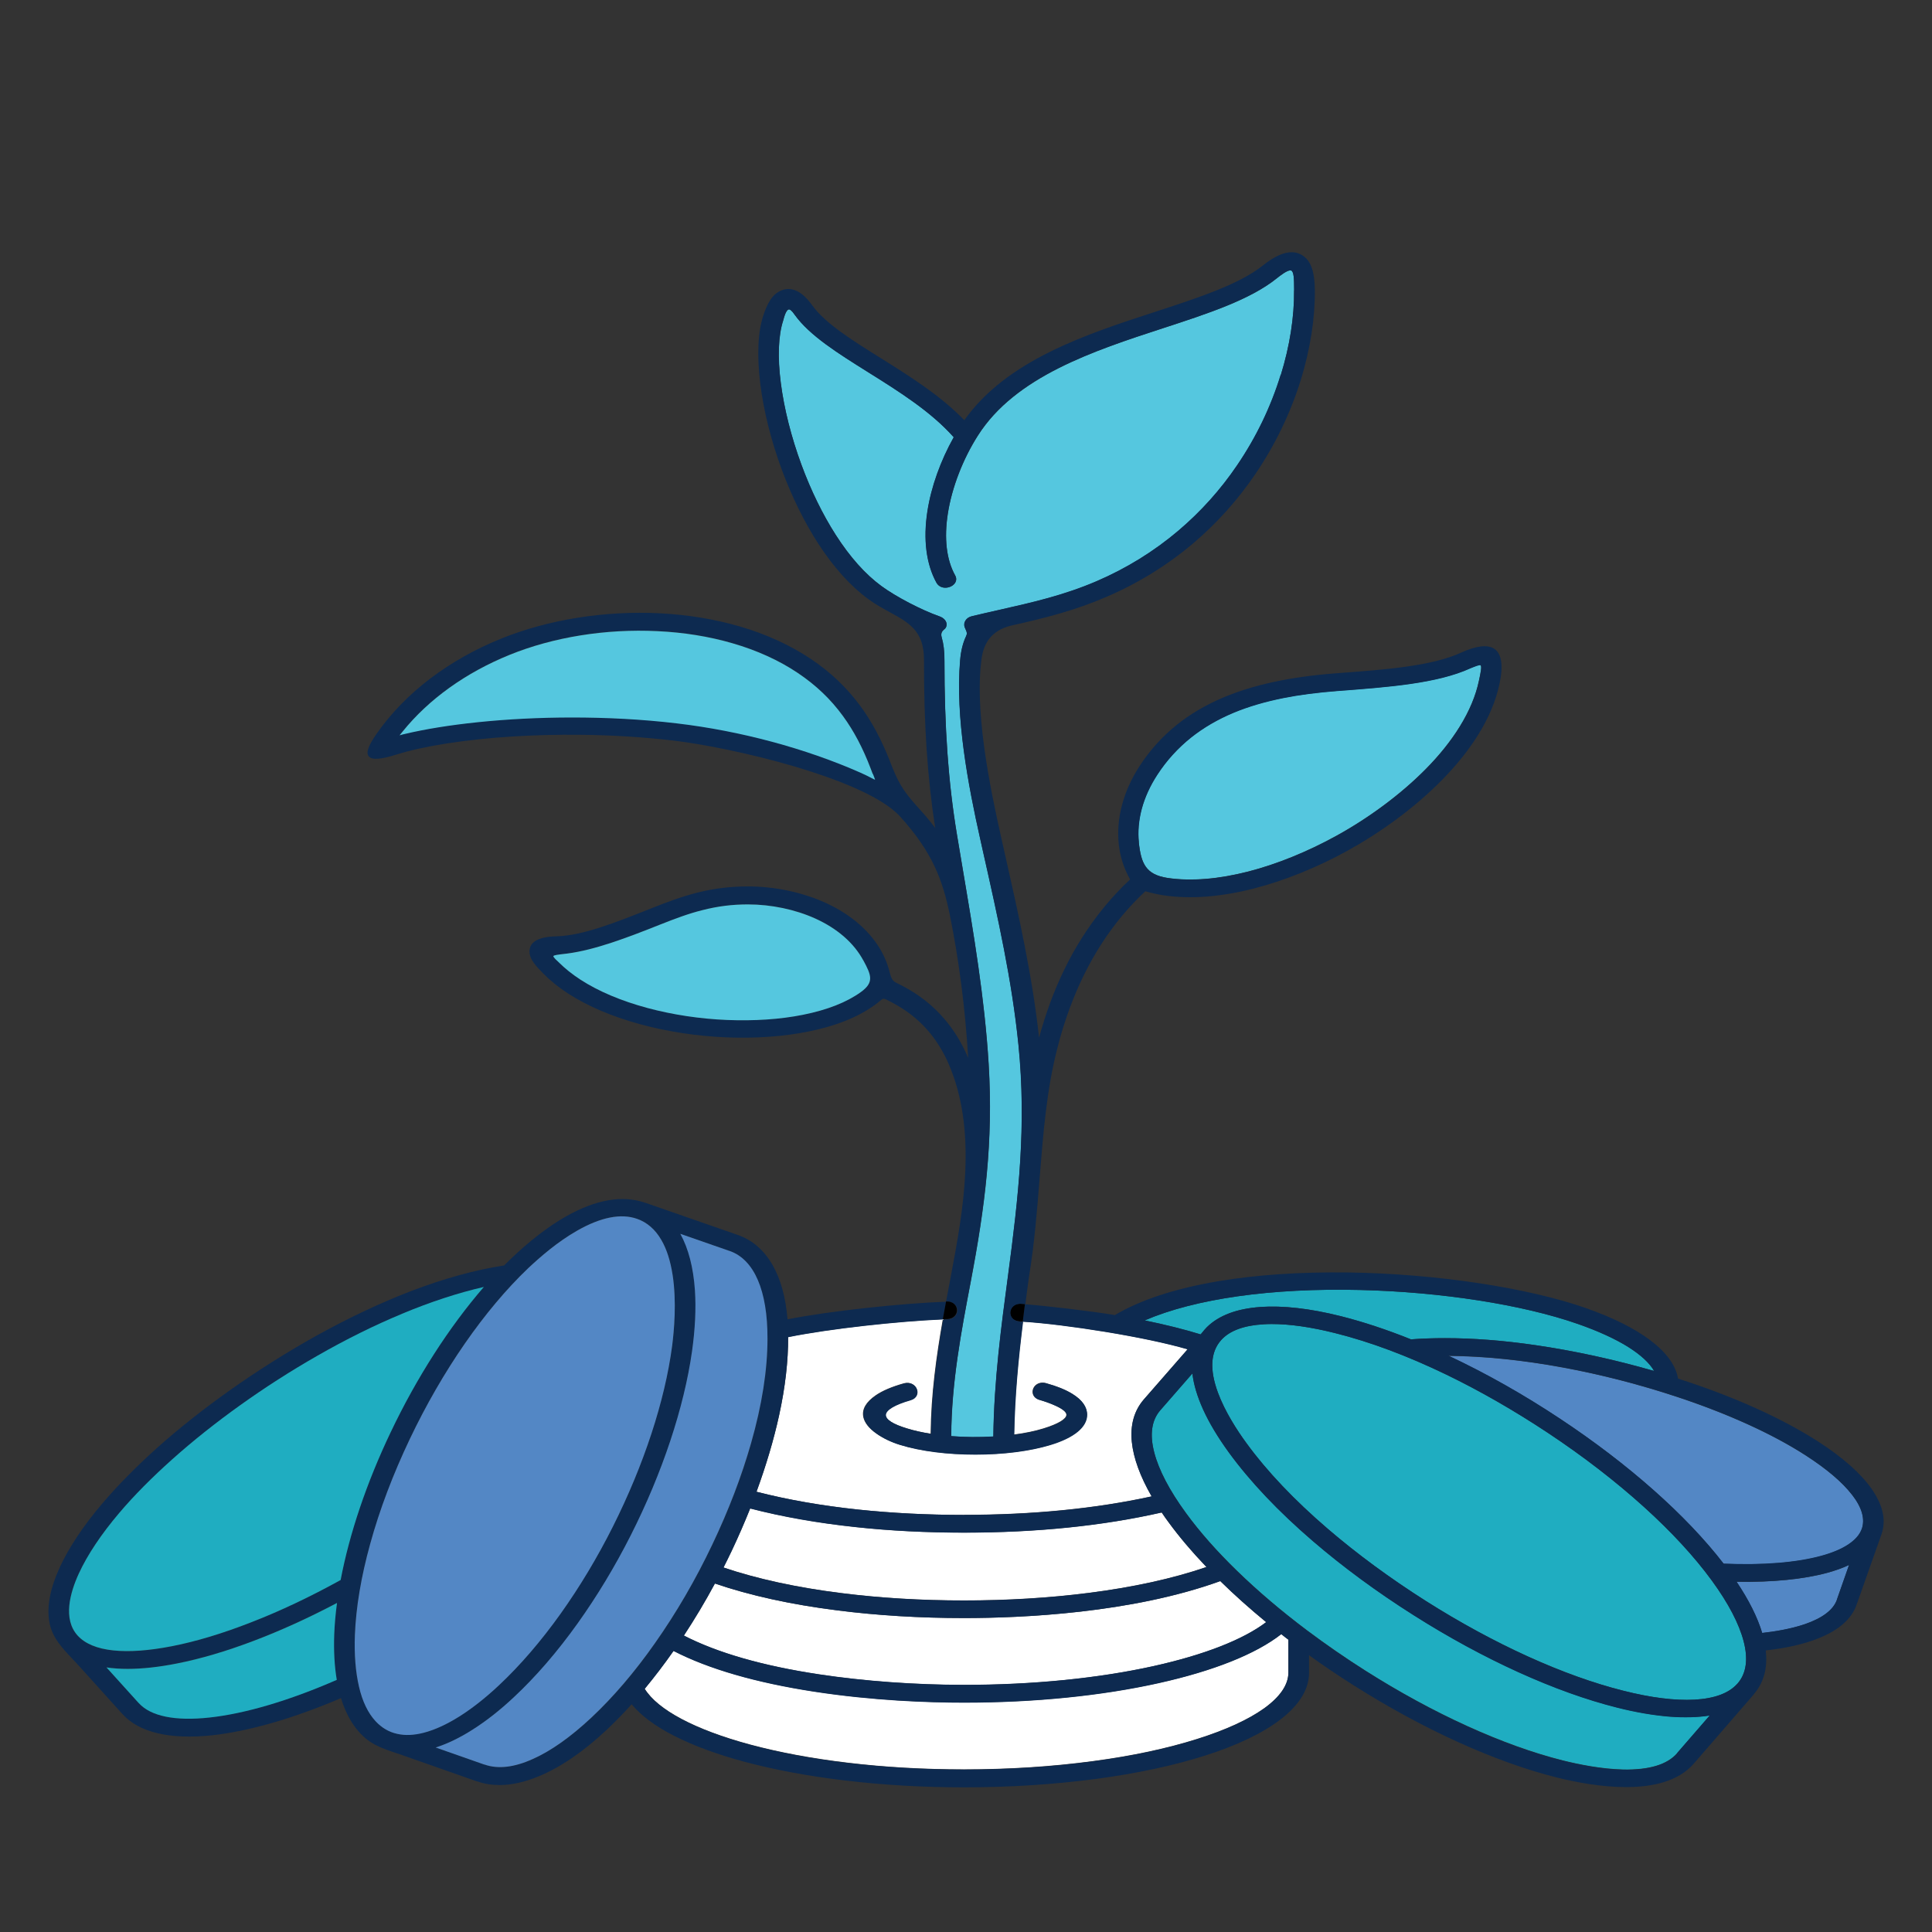
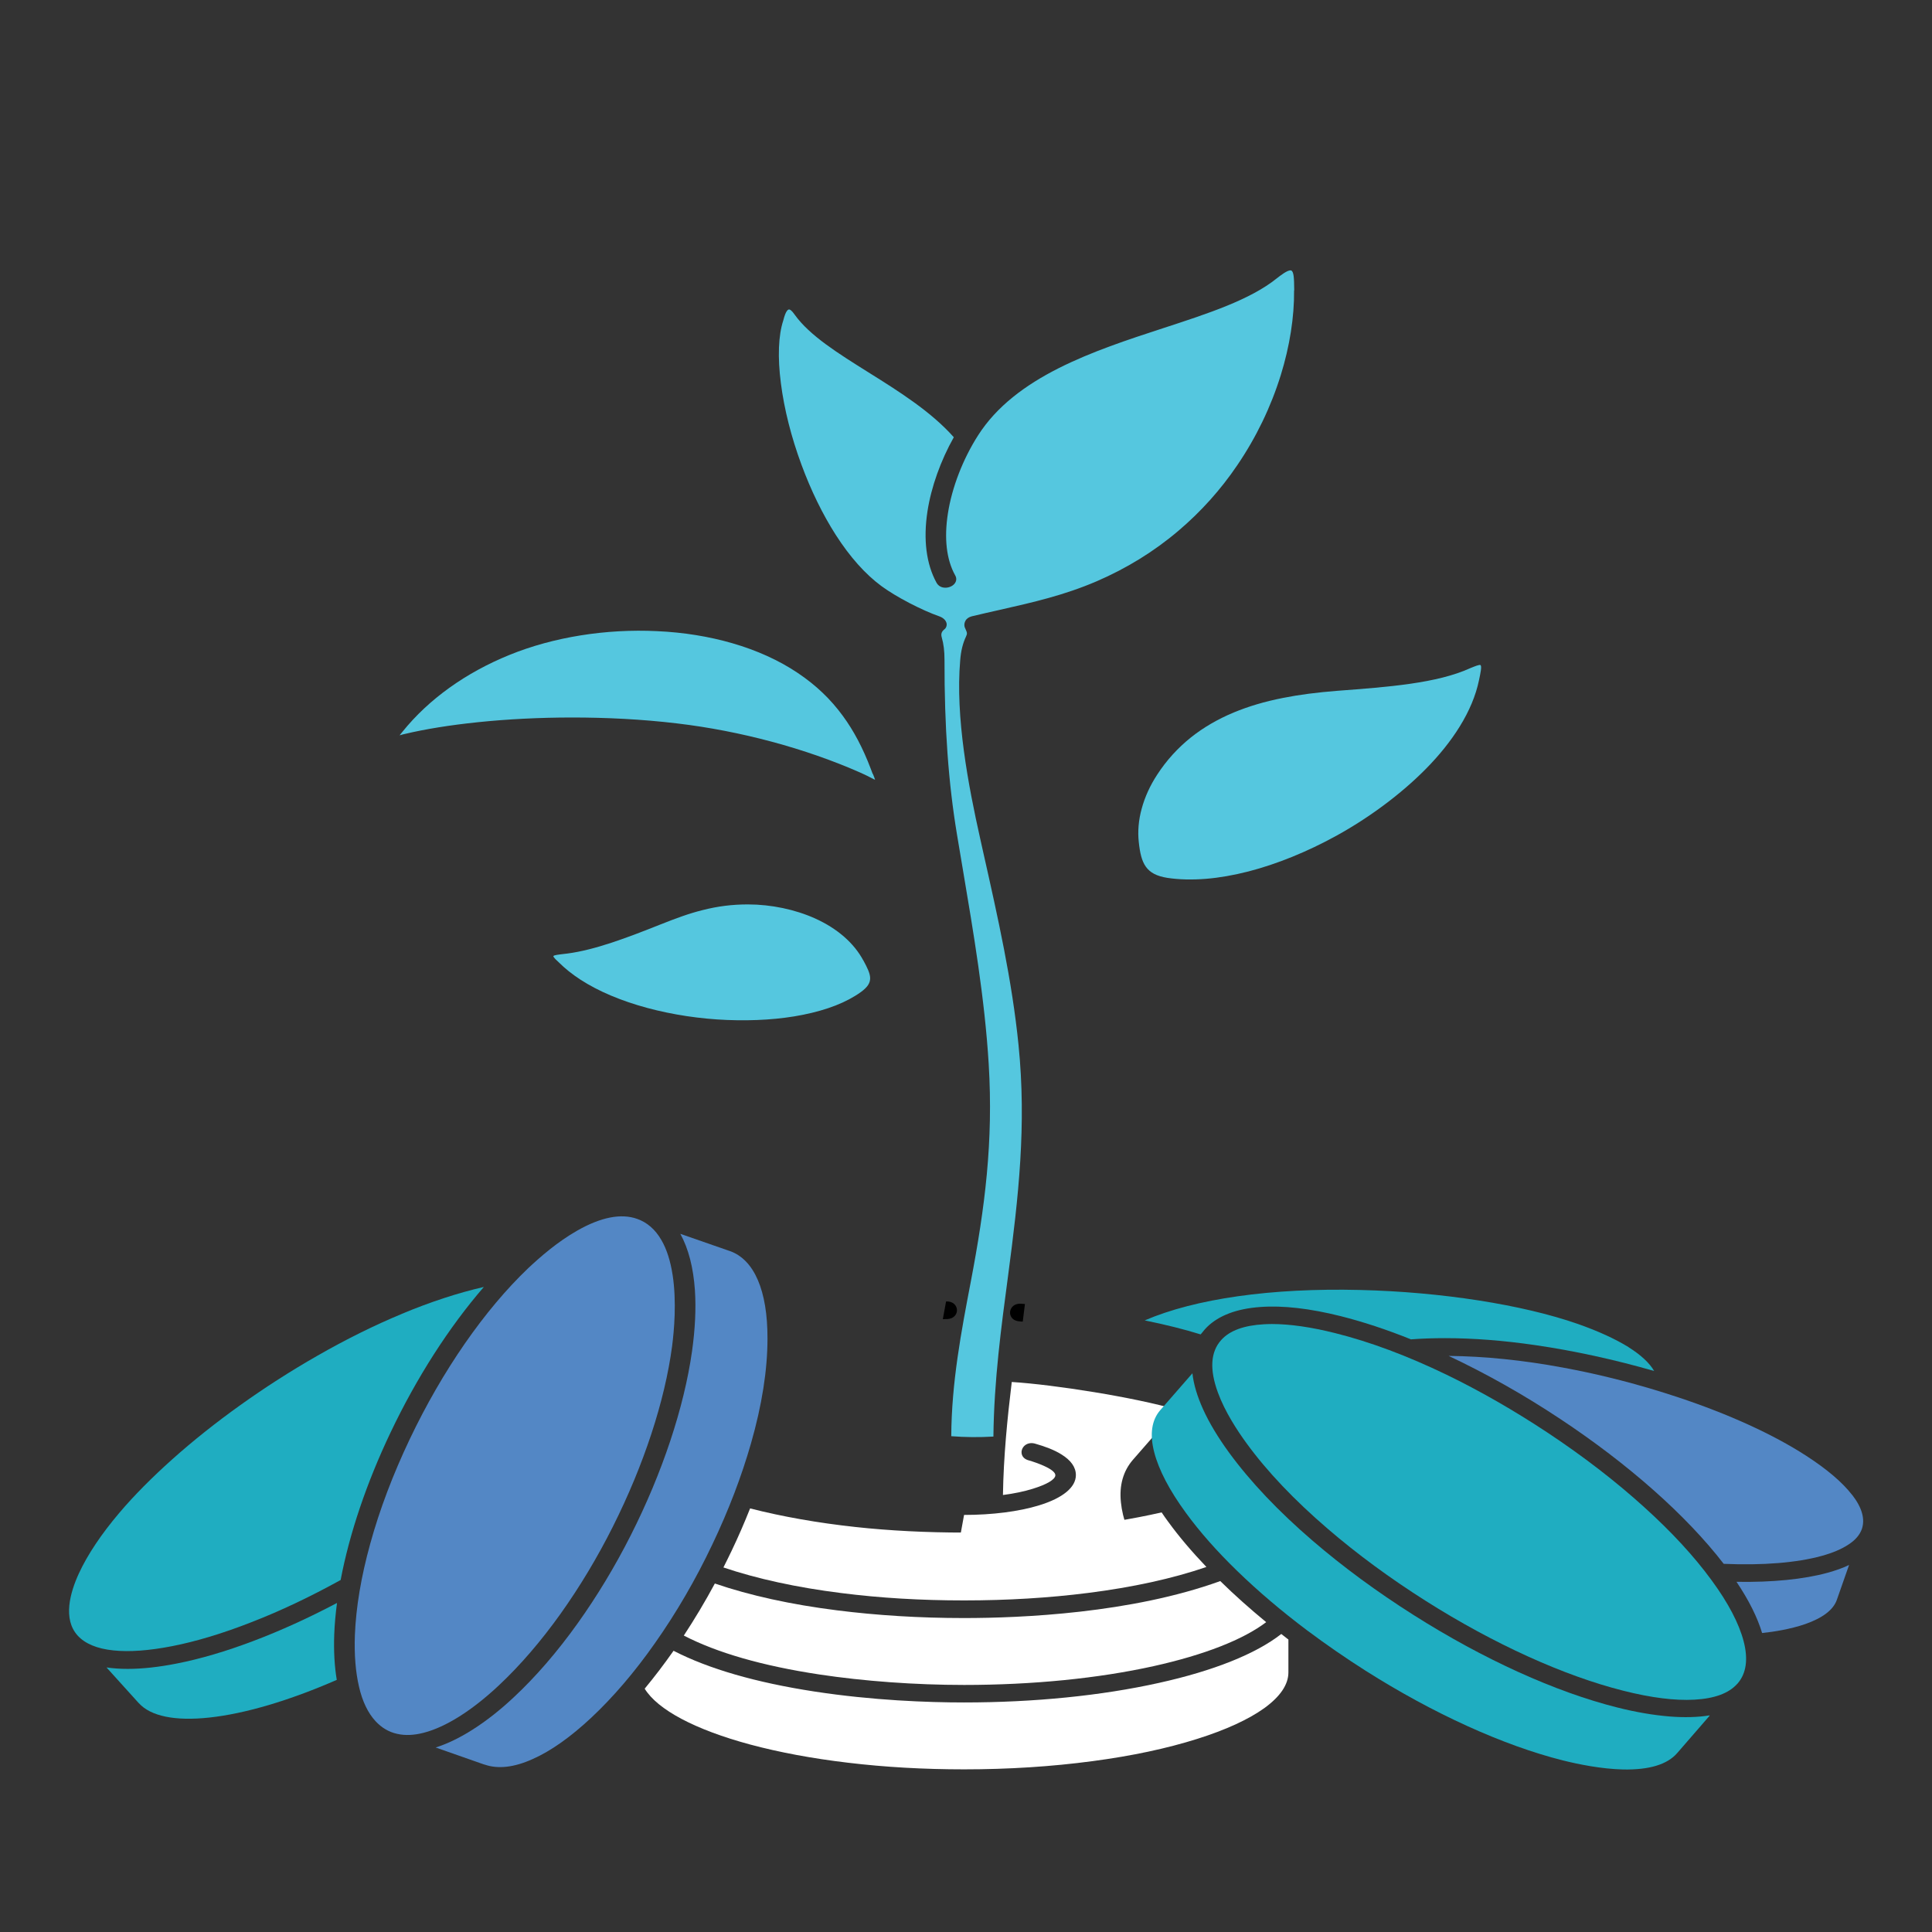
<svg xmlns="http://www.w3.org/2000/svg" width="160" height="160" version="1.1" viewBox="0 0 160 160">
  <rect x="0" y="0" width="160" height="160" fill="#333333" stroke="none" />
  <rect id="boundingBox" width="160" height="160" fill="none" />
  <g>
-     <path d="M79.84,125.46c-3.02,0-5.96-.15-8.73-.44-3.04-.32-5.89-.82-8.46-1.48.8-2.19,1.43-4.31,1.87-6.32.51-2.33.76-4.52.75-6.5,3.46-.7,9.11-1.31,12.81-1.47-.54,3.06-.98,6.22-1.01,9.48-.73-.11-1.39-.26-1.96-.44-1.17-.35-1.78-.74-1.77-1.12,0-.41.75-.85,2.04-1.22.53-.15.67-.57.53-.92-.13-.35-.54-.62-1.07-.47-.99.28-1.77.61-2.32.99-.81.56-1.15,1.15-1.03,1.78.09.48.47.96,1.09,1.39.53.37,1.22.7,1.95.93,1.68.51,3.89.8,6.22.8h0c2.33,0,4.55-.28,6.23-.8,1.95-.6,3.03-1.49,3.03-2.5,0-.65-.41-1.23-1.21-1.72-.56-.35-1.3-.64-2.19-.89-.3-.08-.59-.03-.81.14-.23.18-.34.48-.27.74.06.25.27.43.57.51.32.09.86.27,1.31.48.59.27.9.53.9.75,0,.35-.69.76-1.89,1.13-.71.22-1.53.39-2.45.51.05-3.19.36-6.31.73-9.36,3.52.22,10.17,1.27,13.66,2.29l-3.64,4.17c-.79.92-1.13,2.1-.98,3.51.13,1.33.68,2.85,1.64,4.51-4.63,1.01-9.86,1.53-15.53,1.53h-.01Z" fill="#fff" />
+     <path d="M79.84,125.46h0c2.33,0,4.55-.28,6.23-.8,1.95-.6,3.03-1.49,3.03-2.5,0-.65-.41-1.23-1.21-1.72-.56-.35-1.3-.64-2.19-.89-.3-.08-.59-.03-.81.14-.23.18-.34.48-.27.74.06.25.27.43.57.51.32.09.86.27,1.31.48.59.27.9.53.9.75,0,.35-.69.76-1.89,1.13-.71.22-1.53.39-2.45.51.05-3.19.36-6.31.73-9.36,3.52.22,10.17,1.27,13.66,2.29l-3.64,4.17c-.79.92-1.13,2.1-.98,3.51.13,1.33.68,2.85,1.64,4.51-4.63,1.01-9.86,1.53-15.53,1.53h-.01Z" fill="#fff" />
    <path d="M153.39,123.8c.82,1.06,1.08,2.01.8,2.83-.17.48-.54.92-1.12,1.29-.56.37-1.31.69-2.23.94-2.04.56-4.84.79-8.09.65-3.08-4-7.89-8.26-13.54-12-3.03-2.01-6.14-3.76-9.24-5.22,2.97.03,6.15.35,9.48.97,3.16.58,6.37,1.41,9.53,2.46,4.18,1.39,7.85,3.06,10.6,4.84,1.73,1.12,3.01,2.21,3.81,3.25h0Z" fill="#5387c5" />
    <path d="M153.13,129.61l-1.01,2.88c-.29.83-1.17,1.5-2.62,2.01-1.22.42-2.6.64-3.57.74-.39-1.3-1.1-2.72-2.12-4.24,2.96.05,5.57-.21,7.54-.75.65-.18,1.25-.39,1.77-.64h0Z" fill="#5387c5" />
    <path d="M144.4,135.92c.39,1.49.22,2.67-.5,3.5,0,0-.02.03-.04.04-.7.78-1.89,1.21-3.54,1.3-1.61.09-3.59-.16-5.88-.74-4.93-1.24-10.74-3.88-16.35-7.43-2.97-1.88-5.7-3.89-8.13-5.98-2.76-2.37-5.03-4.75-6.73-7.09-.76-1.04-1.79-2.61-2.37-4.2-.7-1.91-.61-3.37.28-4.35.7-.78,1.89-1.21,3.54-1.3.21-.01.43-.02.65-.02,1.48,0,3.24.25,5.23.75,2.89.72,5.99,1.88,9.22,3.44,2.79,1.35,5.61,2.97,8.39,4.81,2.94,1.95,5.63,4.02,8,6.17,2.27,2.05,4.14,4.08,5.57,6.04l.03.04c1.37,1.87,2.25,3.56,2.63,5.02h0Z" fill="#1fadc1" />
    <path d="M141.59,142.08l-2.69,3.1c-.82.95-2.32,1.4-4.47,1.36-1.81-.04-3.71-.43-5-.75-4.93-1.24-10.74-3.88-16.34-7.43-1.67-1.06-3.3-2.19-4.84-3.34-2.13-1.6-4.08-3.26-5.8-4.93-1.68-1.63-3.1-3.24-4.23-4.79-1.37-1.87-2.25-3.56-2.63-5.02-.39-1.49-.22-2.67.5-3.5l2.66-3.05c.1.91.4,1.91.88,2.97.51,1.13,1.24,2.34,2.15,3.59,1.76,2.41,4.09,4.87,6.93,7.31,2.5,2.15,5.31,4.22,8.36,6.15,5.77,3.66,11.76,6.38,16.88,7.66,1.54.39,2.99.63,4.3.74,1.23.1,2.35.07,3.33-.09v.02Z" fill="#1fadc1" />
    <path d="M134.87,111.57c1.02.64,1.74,1.31,2.12,1.97-3.26-.94-6.65-1.68-9.83-2.14-2.66-.39-5.17-.58-7.49-.58-.98,0-1.92.03-2.82.1-2.03-.82-3.99-1.46-5.81-1.92-2.55-.64-4.79-.9-6.67-.76-1.95.14-3.43.7-4.41,1.66-.14.14-.26.28-.37.42-.05.06-.1.13-.16.19-1.31-.41-2.9-.81-4.63-1.16,4.18-1.8,10.49-2.7,17.83-2.52,6.71.16,13.45,1.21,18.03,2.81,1.71.6,3.12,1.25,4.22,1.93h0Z" fill="#1fadc1" />
    <path d="M122.61,55.09c.12.08,0,.65-.13,1.26-.26,1.25-.8,2.54-1.6,3.83-.73,1.18-1.68,2.37-2.83,3.53-2.01,2.03-4.63,3.99-7.39,5.51-2.4,1.32-4.91,2.34-7.27,2.95-1.22.31-2.4.52-3.51.61-1.15.09-2.23.07-3.21-.08-1.76-.28-2.17-1.17-2.36-2.95h0c-.1-.9-.02-1.84.24-2.78.26-.96.69-1.91,1.28-2.81.77-1.19,1.72-2.23,2.81-3.1,1.02-.81,2.2-1.5,3.52-2.05,1.23-.51,2.56-.91,4.09-1.21,1.35-.27,2.83-.46,4.5-.59,4.25-.32,8.26-.62,11.02-1.88.37-.15.75-.31.84-.25h0Z" fill="#55c7df" />
    <path d="M107.17,24.06c.02,2.19-.36,4.61-1.1,7-.82,2.64-2.03,5.15-3.6,7.46-1.38,2.04-3.02,3.86-4.87,5.43-2.02,1.72-4.3,3.12-6.78,4.19-2.7,1.16-5.3,1.75-8.04,2.37-.75.17-1.52.34-2.3.53-.23.06-.42.18-.52.36-.1.17-.12.36-.07.54h0l.02.04s.04.1.06.14c.12.27.15.35.03.6-.26.54-.42,1.18-.48,1.96-.41,4.71.67,10.38,1.66,14.79.08.36.16.72.24,1.08,1.23,5.47,2.39,10.63,2.93,15.99.67,6.65,0,12.57-.86,19.07-.57,4.28-1.17,8.71-1.22,13.36-1.17.07-2.34.06-3.49-.03.02-4.43.83-8.69,1.62-12.81,1.17-6.15,1.87-11.57,1.48-18.02-.33-5.42-1.26-10.88-2.15-16.16-.16-.92-.32-1.87-.47-2.8-.72-4.31-1.05-8.92-1.04-14.49,0-.73-.07-1.33-.23-1.88-.08-.29-.01-.48.23-.67.14-.11.21-.3.17-.49-.05-.24-.26-.45-.58-.57-1.49-.52-3.6-1.62-4.81-2.51-1.33-.98-2.61-2.41-3.79-4.25-1.07-1.67-2.05-3.67-2.83-5.79-.85-2.29-1.44-4.63-1.71-6.76-.28-2.16-.21-3.97.2-5.21h0c.19-.76.37-.89.46-.9.08-.01.23.06.49.44h0c1.24,1.73,3.6,3.2,6.09,4.76,2.56,1.6,5.2,3.26,7.08,5.38-1.09,1.94-1.87,4.12-2.18,6.13-.36,2.33-.1,4.38.75,5.92.14.25.37.39.67.41.31.02.64-.11.82-.33.17-.21.19-.46.05-.7-.72-1.29-.92-3.06-.6-5.11.33-2.15,1.24-4.5,2.49-6.46,3.11-4.89,9.6-7.02,15.33-8.89,3.71-1.21,7.21-2.35,9.42-4.13.23-.18.93-.74,1.19-.65.23.09.24.72.25,1.53v.13h0Z" fill="#55c7df" />
    <path d="M106.7,135.79v2.71c0,1.01-.68,2.01-2.01,2.97-1.3.93-3.17,1.79-5.55,2.54-2.5.79-5.41,1.41-8.66,1.84-3.37.45-6.95.68-10.64.68-3.31,0-6.55-.18-9.62-.55-2.96-.35-5.69-.86-8.11-1.51-4.55-1.23-7.64-2.87-8.72-4.62.81-.98,1.61-2.03,2.39-3.14,2.91,1.5,6.83,2.63,11.64,3.37,4.89.75,9.45.91,12.42.91,5.8,0,11.38-.56,16.14-1.62,4.52-1,8.02-2.4,10.13-4.05.2.15.39.31.59.46h0Z" fill="#fff" />
    <path d="M101.06,130.94c1.16,1.14,2.44,2.28,3.8,3.4-1.91,1.45-5.13,2.71-9.31,3.64-4.6,1.02-10.04,1.56-15.71,1.56-4.04,0-8.3-.31-12-.87-4.68-.71-8.45-1.79-11.21-3.22.9-1.37,1.77-2.82,2.57-4.31,2.9.99,6.3,1.74,10.11,2.22,3.32.42,6.86.64,10.52.64,4.78,0,13.87-.4,21.22-3.06h0Z" fill="#fff" />
    <path d="M96.78,126.07c.87,1.2,1.93,2.44,3.13,3.7-2.8.96-6.09,1.68-9.8,2.15-3.23.41-6.68.62-10.26.62s-6.97-.2-10.18-.61c-3.68-.46-6.97-1.18-9.76-2.12.23-.45.45-.91.67-1.36.56-1.17,1.07-2.35,1.54-3.53,2.66.68,5.6,1.2,8.73,1.54,2.86.31,5.89.46,8.99.46,5.99,0,11.49-.56,16.36-1.67.18.27.37.54.57.81h.01Z" fill="#fff" />
-     <path d="M65.27,110.72c.01,1.98-.24,4.17-.75,6.5-.44,2.01-1.07,4.13-1.87,6.32,2.57.66,5.42,1.16,8.46,1.48,2.77.29,5.71.44,8.73.44,5.68,0,10.9-.51,15.53-1.53-.95-1.66-1.5-3.17-1.64-4.5-.14-1.41.19-2.59.98-3.51l3.64-4.17c-3.49-1.03-10.14-2.07-13.66-2.29.06-.48.12-.97.18-1.45,1.72.13,5.59.58,7.46.9,2.12-1.26,4.99-2.2,8.53-2.8,3.19-.54,6.82-.78,10.78-.73,3.6.05,7.35.36,10.85.89,3.41.52,6.45,1.22,8.79,2.04,4.59,1.6,7.32,3.68,7.69,5.86,4.59,1.47,8.61,3.28,11.63,5.23,2.01,1.3,3.49,2.61,4.4,3.9.94,1.35,1.22,2.61.82,3.75l-2.07,5.86c-.41,1.16-1.46,2.09-3.13,2.76-1.19.48-2.66.82-4.39,1.01.17,1.45-.16,2.66-.96,3.59,0,0,0,0,0,.02l-5,5.77c-1.28,1.47-3.41,1.94-5.61,1.94-2.06,0-4.18-.41-5.71-.79-5.12-1.28-11.11-4-16.88-7.66-1.25-.79-2.48-1.62-3.66-2.47v1.45c0,1.35-.79,2.65-2.34,3.85-1.49,1.15-3.62,2.17-6.33,3.03-2.59.82-5.6,1.46-8.95,1.91-3.47.46-7.15.7-10.94.7-3.4,0-6.72-.19-9.88-.57-3.05-.36-5.87-.89-8.36-1.56-2.26-.61-4.2-1.33-5.79-2.14-1.57-.8-2.74-1.68-3.51-2.61-.68.76-1.38,1.47-2.06,2.11-1.95,1.83-3.86,3.13-5.67,3.87-1.14.47-2.21.71-3.21.71-.65,0-1.27-.1-1.84-.3h-.02l-6.06-2.13c-.22-.08-.42-.15-.62-.21-1.36-.46-2.34-.79-3.31-2.01-.54-.68-.97-1.54-1.28-2.55-3.95,1.69-7.64,2.75-10.68,3.08-3.47.37-6.03-.23-7.4-1.74l-.02-.02h0l-3.61-4c-.18-.2-.37-.39-.54-.58-.86-.91-1.67-1.76-1.9-3.02-.23-1.28.06-2.81.85-4.53.76-1.65,1.94-3.43,3.51-5.28,1.29-1.52,2.83-3.08,4.59-4.66,1.74-1.55,3.79-3.18,5.95-4.71,2.34-1.66,4.77-3.19,7.21-4.55,2.67-1.48,5.3-2.72,7.82-3.69,2.75-1.05,5.35-1.77,7.73-2.13,1.19-1.2,3.04-2.88,5.14-4.07,2.46-1.39,4.65-1.77,6.51-1.13h.02l7.67,2.67c1.22.42,2.19,1.27,2.9,2.51.67,1.17,1.08,2.68,1.23,4.48,3.54-.7,9.43-1.32,13.14-1.46-.09.49-.18.98-.27,1.47-3.71.16-9.36.77-12.81,1.47v-.02ZM154.18,126.62c.29-.82.02-1.77-.8-2.83-.8-1.04-2.08-2.13-3.81-3.25-2.75-1.78-6.42-3.45-10.6-4.84-3.16-1.05-6.37-1.87-9.53-2.46-3.33-.61-6.52-.94-9.48-.97,3.1,1.45,6.21,3.21,9.24,5.22,5.65,3.74,10.46,8,13.54,12,3.26.14,6.05-.09,8.09-.65.92-.25,1.67-.57,2.23-.94.57-.38.95-.81,1.12-1.29h0ZM152.12,132.48l1.01-2.88c-.52.24-1.12.46-1.77.64-1.97.54-4.58.8-7.54.75,1.02,1.52,1.73,2.94,2.12,4.24.97-.11,2.35-.32,3.57-.74,1.44-.5,2.32-1.18,2.62-2.01h0ZM143.9,139.42c.72-.83.89-2,.5-3.5-.38-1.45-1.26-3.14-2.63-5.02l-.03-.04c-1.43-1.95-3.3-3.98-5.57-6.04-2.37-2.14-5.06-4.22-8-6.17-2.78-1.84-5.6-3.46-8.39-4.81-3.23-1.56-6.33-2.72-9.22-3.44-1.99-.5-3.75-.75-5.23-.75-.22,0-.44,0-.65.02-1.65.09-2.84.53-3.54,1.3-.89.98-.98,2.45-.28,4.35.59,1.59,1.61,3.17,2.37,4.2,1.7,2.33,3.97,4.72,6.73,7.09,2.43,2.08,5.16,4.09,8.13,5.98,5.61,3.56,11.41,6.2,16.35,7.43,2.29.58,4.27.82,5.88.74,1.65-.09,2.84-.53,3.54-1.3l.04-.04h0ZM138.89,145.18l2.69-3.1c-.98.15-2.1.18-3.33.09-1.31-.11-2.76-.35-4.3-.74-5.12-1.28-11.11-4-16.88-7.66-3.05-1.93-5.86-4-8.36-6.15-2.84-2.44-5.17-4.9-6.93-7.31-.91-1.25-1.64-2.46-2.15-3.59-.48-1.07-.78-2.06-.88-2.97l-2.66,3.05c-.72.83-.89,2-.5,3.5.38,1.46,1.26,3.14,2.63,5.02,1.13,1.55,2.55,3.16,4.23,4.79,1.72,1.67,3.67,3.33,5.8,4.93,1.54,1.16,3.16,2.28,4.84,3.34,5.61,3.56,11.41,6.2,16.34,7.43,1.28.32,3.19.71,5,.75,2.14.04,3.65-.41,4.47-1.36v-.02ZM136.99,113.54c-.38-.66-1.1-1.32-2.12-1.97-1.09-.69-2.51-1.34-4.21-1.93-4.58-1.6-11.32-2.65-18.03-2.81-7.34-.17-13.65.72-17.83,2.52,1.73.36,3.33.76,4.63,1.16.06-.07.11-.13.16-.19.11-.14.23-.28.37-.42.98-.96,2.46-1.52,4.41-1.66,1.87-.13,4.12.12,6.67.76,1.82.46,3.77,1.1,5.81,1.92.91-.07,1.85-.1,2.82-.1,2.32,0,4.82.19,7.49.58,3.18.46,6.58,1.2,9.83,2.14ZM106.7,138.51v-2.71c-.2-.15-.4-.3-.59-.46-2.11,1.65-5.61,3.04-10.13,4.05-4.75,1.06-10.33,1.62-16.14,1.62-2.97,0-7.53-.16-12.42-.91-4.81-.74-8.73-1.87-11.64-3.37-.77,1.1-1.58,2.16-2.39,3.14,1.08,1.75,4.17,3.39,8.72,4.62,2.41.65,5.14,1.16,8.11,1.51,3.07.36,6.31.55,9.62.55,3.69,0,7.27-.23,10.64-.68,3.25-.43,6.16-1.05,8.66-1.84,2.38-.75,4.24-1.61,5.55-2.54,1.33-.96,2.01-1.96,2.01-2.97h0ZM104.86,134.34c-1.36-1.12-2.64-2.26-3.8-3.4-7.35,2.66-16.44,3.06-21.22,3.06-3.66,0-7.2-.21-10.52-.64-3.81-.48-7.21-1.23-10.11-2.22-.8,1.49-1.67,2.94-2.57,4.31,2.76,1.42,6.53,2.51,11.21,3.21,3.69.56,7.96.87,12,.87,5.67,0,11.11-.54,15.71-1.56,4.18-.93,7.4-2.19,9.31-3.64h0ZM99.91,129.77c-1.2-1.26-2.25-2.5-3.13-3.7-.2-.27-.39-.54-.57-.81-4.87,1.11-10.37,1.67-16.36,1.67-3.11,0-6.13-.15-8.99-.46-3.14-.33-6.07-.85-8.73-1.54-.47,1.17-.99,2.36-1.54,3.53-.22.46-.44.91-.67,1.36,2.8.95,6.08,1.66,9.76,2.12,3.21.4,6.63.61,10.18.61s7.02-.21,10.26-.62c3.71-.47,7.01-1.19,9.8-2.15h-.01ZM63.56,110.85c0-3.97-1.11-6.54-3.13-7.25l-4.08-1.42c.68,1.23,1.08,2.8,1.21,4.67.1,1.51.02,3.21-.24,5.06-.66,4.67-2.46,10.08-5.07,15.23-1.32,2.61-2.8,5.07-4.41,7.31-1.68,2.35-3.45,4.4-5.27,6.1-1.15,1.07-2.3,1.98-3.42,2.69-1.05.67-2.08,1.17-3.06,1.48l3.99,1.4.08.03c1.1.38,2.43.22,3.98-.47,1.5-.68,3.14-1.83,4.85-3.43,1.8-1.68,3.57-3.75,5.26-6.16,1.76-2.5,3.35-5.25,4.75-8.17,1.35-2.83,2.43-5.64,3.2-8.36.9-3.16,1.36-6.09,1.37-8.7h0ZM55.66,111.49c.17-1.25.39-3.68.04-5.93-.18-1.16-.49-2.13-.93-2.88-.5-.87-1.18-1.46-2.01-1.75-1.34-.47-3-.14-4.95.97-.81.46-1.59,1.01-2.28,1.56-.69.55-1.3,1.1-1.78,1.55-3.63,3.45-7.11,8.48-9.81,14.15-1.39,2.93-2.5,5.85-3.28,8.68-.76,2.74-1.18,5.28-1.27,7.56-.06,1.63.05,3.07.34,4.27.29,1.22.75,2.19,1.37,2.86.5.54,1.1.89,1.79,1.05.66.15,1.4.12,2.2-.09,1.82-.46,3.98-1.82,6.23-3.93,1.77-1.65,3.49-3.66,5.13-5.96,1.57-2.2,3.01-4.62,4.31-7.19,2.56-5.09,4.3-10.39,4.9-14.93h0ZM40.07,106.59c-2.14.49-4.42,1.24-6.8,2.23-2.28.95-4.64,2.12-7.02,3.48-4.32,2.47-8.58,5.51-11.99,8.56-1.69,1.51-3.17,3-4.39,4.44-1.51,1.77-2.63,3.46-3.35,5.02-.73,1.59-1.34,3.77-.1,5.14.61.67,1.61,1.09,2.96,1.23,1.32.14,2.96.02,4.85-.35,2.01-.4,4.23-1.06,6.59-1.99,2.4-.94,4.88-2.11,7.38-3.49.73-3.85,2.16-8.08,4.14-12.23,2.16-4.54,4.83-8.69,7.72-12.04h0ZM27.67,135.36c.03-.83.11-1.71.23-2.62-2.35,1.24-4.68,2.29-6.93,3.15-2.27.86-4.41,1.49-6.36,1.87-1.48.29-2.83.44-4.04.44-.62,0-1.21-.04-1.76-.12l2.63,2.91.05.05c.98,1.08,3.01,1.5,5.84,1.19,2.96-.32,6.6-1.4,10.55-3.12-.19-1.13-.26-2.39-.21-3.76h0Z" fill="#0d2a50" />
    <path d="M84.88,108c-.06.48-.12.96-.18,1.45-.09,0-.18-.01-.26-.02-.32-.02-.57-.15-.7-.38-.14-.24-.12-.55.06-.78.16-.21.43-.32.75-.3.1,0,.21.01.34.02h0Z" />
-     <path d="M94.31,69.76h0c.19,1.78.59,2.67,2.36,2.95.98.15,2.06.18,3.21.08,1.11-.09,2.29-.3,3.51-.61,2.36-.61,4.88-1.63,7.28-2.95,2.76-1.52,5.38-3.48,7.39-5.51,1.15-1.16,2.1-2.35,2.83-3.53.8-1.29,1.34-2.58,1.6-3.83.13-.61.25-1.18.13-1.26-.09-.06-.47.1-.84.25-2.76,1.26-6.78,1.56-11.02,1.88-1.68.13-3.15.32-4.5.59-1.53.31-2.86.7-4.09,1.21-1.32.55-2.5,1.24-3.52,2.05-1.09.87-2.04,1.91-2.81,3.1-.59.91-1.02,1.85-1.28,2.81-.25.95-.33,1.89-.24,2.78h-.01ZM78.35,107.78c.12-.64.24-1.27.36-1.9.59-3.12,1.1-5.94,1.23-8.84.15-3.42-.27-6.28-1.3-8.75-.48-1.16-1.12-2.19-1.88-3.04-.77-.87-1.71-1.6-2.78-2.17-.05-.02-.09-.05-.13-.07-.35-.19-.54-.29-.66-.3-.09,0-.16.05-.34.2-.1.09-.25.21-.45.35-1.35.97-3.15,1.7-5.37,2.15-2.07.43-4.45.6-6.88.5-2.41-.1-4.85-.47-7.07-1.07-2.36-.64-4.39-1.5-6.03-2.56-.79-.51-1.48-1.07-2.06-1.66-.6-.61-1.06-1.11-1.13-1.66-.04-.36.05-.65.28-.88.35-.34,1-.52,1.98-.54,2.16-.06,4.91-1.16,7.83-2.32,1.2-.48,2.5-.97,3.85-1.31,1.38-.34,2.7-.5,4.15-.5h0c2.25,0,4.56.5,6.49,1.39,2.11.98,3.7,2.39,4.61,4.08.24.45.43.92.56,1.39.25.94.28.96.82,1.22.1.05.2.1.33.17,1.39.73,2.52,1.63,3.48,2.76.78.92,1.42,1.96,1.94,3.19-.24-4.07-.77-8.15-1.52-11.84-.6-2.93-1.46-5.21-4.1-8.13-1.59-1.77-5.62-3.23-8.71-4.15-3.78-1.12-7.74-1.88-10-2.15-5.43-.64-10.26-.54-13.36-.35-3.89.24-7.41.79-9.66,1.5-1.27.4-1.99.46-2.27.17s-.08-.88.64-1.91c1.18-1.68,2.67-3.22,4.44-4.56,1.74-1.32,3.71-2.43,5.86-3.3,3.9-1.58,8.57-2.33,13.14-2.1,2.34.12,4.58.49,6.66,1.1,2.19.64,4.16,1.55,5.85,2.68,1.63,1.09,2.96,2.36,4.08,3.87.99,1.34,1.81,2.89,2.52,4.73.58,1.51.99,2.27,2.16,3.57.51.56,1.03,1.14,1.54,1.83-.65-4.16-.94-8.61-.93-13.96,0-2.37-1.26-3.05-2.85-3.92-.58-.32-1.17-.64-1.77-1.08-1.46-1.07-2.85-2.61-4.13-4.58-1.15-1.77-2.19-3.89-3.02-6.12-.89-2.41-1.51-4.88-1.79-7.15-.28-2.32-.2-4.27.26-5.65.34-1.03.74-1.65,1.25-1.94.36-.21.74-.28,1.1-.21.58.11,1.13.54,1.7,1.33,1.07,1.49,3.29,2.88,5.64,4.35,2.45,1.53,4.97,3.11,6.95,5.16,3.52-4.97,10.06-7.11,15.85-8.99,3.55-1.16,6.91-2.26,8.87-3.82.96-.77,1.77-1.13,2.47-1.1.42.02.8.19,1.12.51.48.48.71,1.32.72,2.65.02,2.31-.38,4.86-1.15,7.37-.86,2.78-2.13,5.41-3.77,7.83-1.46,2.15-3.2,4.09-5.16,5.75-2.15,1.82-4.57,3.31-7.2,4.44-2.56,1.1-5.02,1.74-7.92,2.38-.8.21-1.38.57-1.78,1.1-.34.45-.55,1.02-.64,1.76-.24,1.86-.16,4.29.24,7.23.37,2.72.96,5.46,1.37,7.29.12.55.25,1.1.37,1.65,1.11,4.92,2.25,10,2.8,15.08.27-.98.57-1.92.9-2.83.72-1.96,1.61-3.79,2.65-5.43,1.14-1.8,2.48-3.43,3.99-4.84-.51-.9-.83-1.88-.94-2.94-.11-1.04-.02-2.13.27-3.22.29-1.1.78-2.19,1.45-3.22.84-1.3,1.87-2.44,3.06-3.4,1.11-.9,2.41-1.66,3.84-2.27,2.52-1.07,5.58-1.73,9.36-2.02,4.08-.3,7.93-.59,10.37-1.71,1.25-.57,2.16-.68,2.72-.34.63.39.79,1.37.47,2.89-1.2,5.75-7.29,10.92-12.59,13.85-2.56,1.41-5.27,2.5-7.83,3.15-1.33.34-2.62.55-3.83.65-1.26.1-2.46.06-3.55-.1-.53-.08-1.05-.2-1.54-.34-2.73,2.54-4.84,5.81-6.28,9.74-.38,1.03-.72,2.12-1,3.24-.89,3.44-1.17,6.99-1.47,10.75-.21,2.68-.43,5.44-.89,8.24-.1.74-.2,1.48-.29,2.22-.12,0-.24-.02-.34-.02-.32-.02-.58.09-.75.3-.17.22-.2.54-.06.78.13.23.38.36.7.38.08,0,.17,0,.26.02-.38,3.05-.68,6.17-.73,9.36.92-.12,1.74-.29,2.45-.51,1.2-.37,1.89-.78,1.89-1.13,0-.22-.31-.48-.9-.75-.45-.21-.99-.39-1.31-.48-.3-.08-.5-.26-.57-.51-.07-.26.04-.56.27-.74.22-.17.5-.22.81-.14.89.24,1.63.54,2.19.89.81.5,1.21,1.08,1.21,1.72,0,1.02-1.08,1.91-3.03,2.5-1.68.51-3.89.8-6.23.8h0c-2.33,0-4.54-.28-6.22-.8-.73-.22-1.42-.55-1.95-.93-.62-.43-.99-.92-1.09-1.39-.12-.63.22-1.23,1.03-1.78.55-.38,1.33-.72,2.32-.99.53-.15.94.12,1.07.47.13.34,0,.77-.53.92-1.29.37-2.04.81-2.04,1.22,0,.38.61.77,1.77,1.12.58.18,1.24.32,1.96.44.03-3.27.47-6.42,1.01-9.48.12,0,.24,0,.36-.01.55-.02.82-.39.81-.76-.02-.36-.32-.72-.87-.7h-.03l-.03-.02ZM106.07,31.06c.74-2.39,1.12-4.81,1.1-7v-.13c0-.8-.01-1.44-.25-1.53-.26-.1-.96.46-1.19.65-2.21,1.77-5.71,2.92-9.42,4.13-5.73,1.87-12.23,3.99-15.33,8.89-1.25,1.96-2.15,4.32-2.49,6.46-.32,2.05-.11,3.82.6,5.11.14.25.12.5-.05.7-.18.22-.51.35-.82.33-.29-.02-.53-.17-.67-.41-.85-1.54-1.11-3.59-.75-5.92.31-2.02,1.09-4.19,2.18-6.13-1.88-2.12-4.52-3.78-7.08-5.38-2.49-1.56-4.85-3.03-6.09-4.76h0c-.26-.39-.41-.46-.49-.45-.09.01-.27.14-.46.9h0c-.41,1.25-.48,3.05-.2,5.21.28,2.13.87,4.47,1.71,6.76.78,2.12,1.76,4.12,2.83,5.79,1.18,1.85,2.46,3.28,3.79,4.25,1.21.89,3.33,1.99,4.81,2.51.32.11.53.32.58.57.04.19-.03.38-.17.49-.25.19-.31.39-.23.67.16.55.23,1.14.23,1.88,0,5.58.32,10.18,1.04,14.49.16.94.32,1.88.47,2.8.9,5.28,1.82,10.75,2.15,16.16.39,6.44-.31,11.86-1.48,18.02-.78,4.12-1.6,8.39-1.62,12.81,1.15.09,2.32.1,3.49.03.06-4.65.65-9.08,1.22-13.36.87-6.5,1.53-12.41.86-19.07-.54-5.36-1.7-10.52-2.93-15.99-.08-.36-.16-.72-.24-1.08-.99-4.41-2.07-10.08-1.66-14.79.07-.78.23-1.42.48-1.96.12-.25.09-.32-.03-.6-.02-.04-.04-.09-.06-.14l-.02-.04h0c-.06-.18-.04-.38.07-.54.11-.18.29-.3.52-.36.78-.19,1.56-.36,2.3-.53,2.75-.62,5.34-1.21,8.04-2.37,2.47-1.06,4.75-2.47,6.78-4.19,1.85-1.57,3.49-3.39,4.87-5.43,1.57-2.31,2.78-4.82,3.59-7.46h.02ZM72.46,64.58c-.02-.09-.09-.28-.18-.49-.03-.06-.05-.13-.08-.21-.03-.07-.06-.15-.09-.24-.65-1.71-1.41-3.13-2.3-4.36-1.02-1.39-2.24-2.56-3.73-3.56-1.56-1.05-3.39-1.88-5.43-2.47-1.94-.56-4.03-.9-6.21-1-4.26-.2-8.61.49-12.23,1.96-3.64,1.48-6.71,3.68-8.87,6.36-.05.06-.09.11-.13.16-.05.06-.09.11-.12.15.03,0,.06-.02.1-.03.09-.02.21-.06.35-.09,3.27-.78,8.28-1.36,13.84-1.36,2.81,0,5.76.15,8.69.49,5.25.62,10.65,2.07,15.19,4.08.37.17.66.31.87.42.14.07.27.14.34.17v.02ZM71.29,82.16c1.12-.81.87-1.39.2-2.64-.77-1.43-2.14-2.63-3.97-3.46-1.66-.76-3.65-1.17-5.58-1.17h0c-1.31,0-2.5.15-3.75.47-1.14.29-2.23.69-3.52,1.2-2.74,1.09-5.39,2.1-7.7,2.4-.12.02-.23.03-.34.04-.41.05-.77.1-.8.17-.04.09.33.41.45.52h0c.5.51,1.1.99,1.79,1.44,1.5.97,3.37,1.76,5.56,2.35,2.06.55,4.33.89,6.58.99,2.24.09,4.41-.06,6.29-.43,2-.4,3.61-1.03,4.79-1.88Z" fill="#0d2a50" />
    <path d="M78.44,109.24c-.12,0-.24,0-.36.01.09-.49.18-.98.27-1.47h.03c.55-.02.86.34.87.7.02.36-.26.74-.81.76Z" />
    <path d="M72.29,64.09c.08.21.16.4.18.49-.07-.03-.2-.09-.34-.17-.21-.11-.49-.25-.87-.42-4.55-2.01-9.94-3.46-15.19-4.08-2.93-.35-5.88-.49-8.69-.49-5.56,0-10.57.58-13.84,1.36-.14.03-.26.06-.35.09-.03,0-.07.02-.1.03.03-.04.08-.1.12-.15.04-.05.08-.1.13-.16,2.16-2.68,5.22-4.88,8.87-6.36,3.62-1.47,7.97-2.17,12.23-1.96,2.19.1,4.28.44,6.21,1,2.04.59,3.87,1.42,5.43,2.47,1.49,1,2.71,2.16,3.73,3.56.9,1.23,1.65,2.65,2.3,4.36.03.09.06.16.09.24.03.07.06.14.08.21v-.02Z" fill="#55c7df" />
    <path d="M71.49,79.52c.67,1.24.92,1.83-.2,2.64-1.18.85-2.79,1.48-4.79,1.88-1.88.38-4.05.52-6.29.43-2.25-.09-4.53-.44-6.58-.99-2.19-.59-4.06-1.38-5.56-2.35-.69-.45-1.29-.93-1.79-1.43h0c-.12-.11-.48-.43-.45-.52.03-.08.39-.12.8-.17.1-.01.21-.03.34-.04,2.31-.3,4.96-1.31,7.7-2.4,1.29-.51,2.38-.92,3.52-1.2,1.25-.32,2.45-.47,3.75-.47h0c1.93,0,3.92.42,5.58,1.17,1.83.83,3.2,2.03,3.97,3.46h0Z" fill="#55c7df" />
    <path d="M60.43,103.6c2.03.71,3.14,3.28,3.13,7.25,0,2.61-.46,5.53-1.37,8.7-.78,2.72-1.85,5.53-3.2,8.36-1.39,2.93-2.99,5.67-4.75,8.17-1.69,2.41-3.47,4.48-5.26,6.16-1.71,1.6-3.34,2.76-4.85,3.43-1.54.7-2.88.85-3.98.47l-.08-.02-3.99-1.4c.98-.31,2.01-.81,3.06-1.48,1.12-.71,2.27-1.61,3.42-2.69,1.82-1.7,3.59-3.75,5.27-6.1,1.6-2.24,3.09-4.7,4.41-7.31,2.61-5.16,4.41-10.57,5.07-15.23.26-1.85.34-3.55.24-5.06-.13-1.87-.53-3.44-1.21-4.67l4.08,1.42h0Z" fill="#5387c5" />
    <path d="M55.7,105.56c.35,2.26.12,4.69-.04,5.93-.6,4.53-2.34,9.83-4.9,14.93-1.29,2.57-2.74,4.98-4.31,7.19-1.64,2.3-3.37,4.31-5.13,5.96-2.25,2.11-4.41,3.46-6.23,3.93-.81.21-1.55.24-2.2.09-.69-.15-1.29-.51-1.79-1.05-.62-.67-1.09-1.63-1.37-2.86-.28-1.2-.4-2.64-.34-4.27.09-2.28.51-4.82,1.27-7.56.78-2.84,1.89-5.76,3.28-8.68,2.7-5.67,6.19-10.7,9.81-14.15.48-.45,1.09-1,1.78-1.55s1.47-1.1,2.28-1.56c1.95-1.11,3.62-1.44,4.95-.97.83.29,1.51.88,2.01,1.75.44.75.75,1.72.93,2.88h0Z" fill="#5387c5" />
    <path d="M33.27,108.81c2.37-.99,4.66-1.74,6.8-2.23-2.89,3.34-5.56,7.5-7.72,12.04-1.98,4.15-3.41,8.38-4.14,12.23-2.5,1.38-4.98,2.56-7.38,3.49-2.37.93-4.59,1.6-6.59,1.99-1.9.37-3.53.49-4.85.35-1.36-.14-2.35-.56-2.96-1.23-1.24-1.37-.63-3.55.1-5.14.72-1.56,1.85-3.25,3.35-5.02,1.22-1.44,2.7-2.93,4.39-4.44,3.41-3.05,7.66-6.09,11.99-8.56,2.37-1.36,4.73-2.53,7.02-3.48h0Z" fill="#1fadc1" />
    <path d="M27.91,132.74c-.12.91-.2,1.79-.23,2.62-.05,1.37.02,2.63.21,3.76-3.94,1.72-7.59,2.8-10.55,3.12-2.84.31-4.86-.11-5.84-1.19l-.05-.05-2.63-2.91c.55.08,1.13.12,1.76.12,1.21,0,2.57-.15,4.04-.44,1.95-.38,4.09-1.01,6.36-1.87,2.25-.85,4.58-1.91,6.93-3.15h0Z" fill="#1fadc1" />
  </g>
</svg>